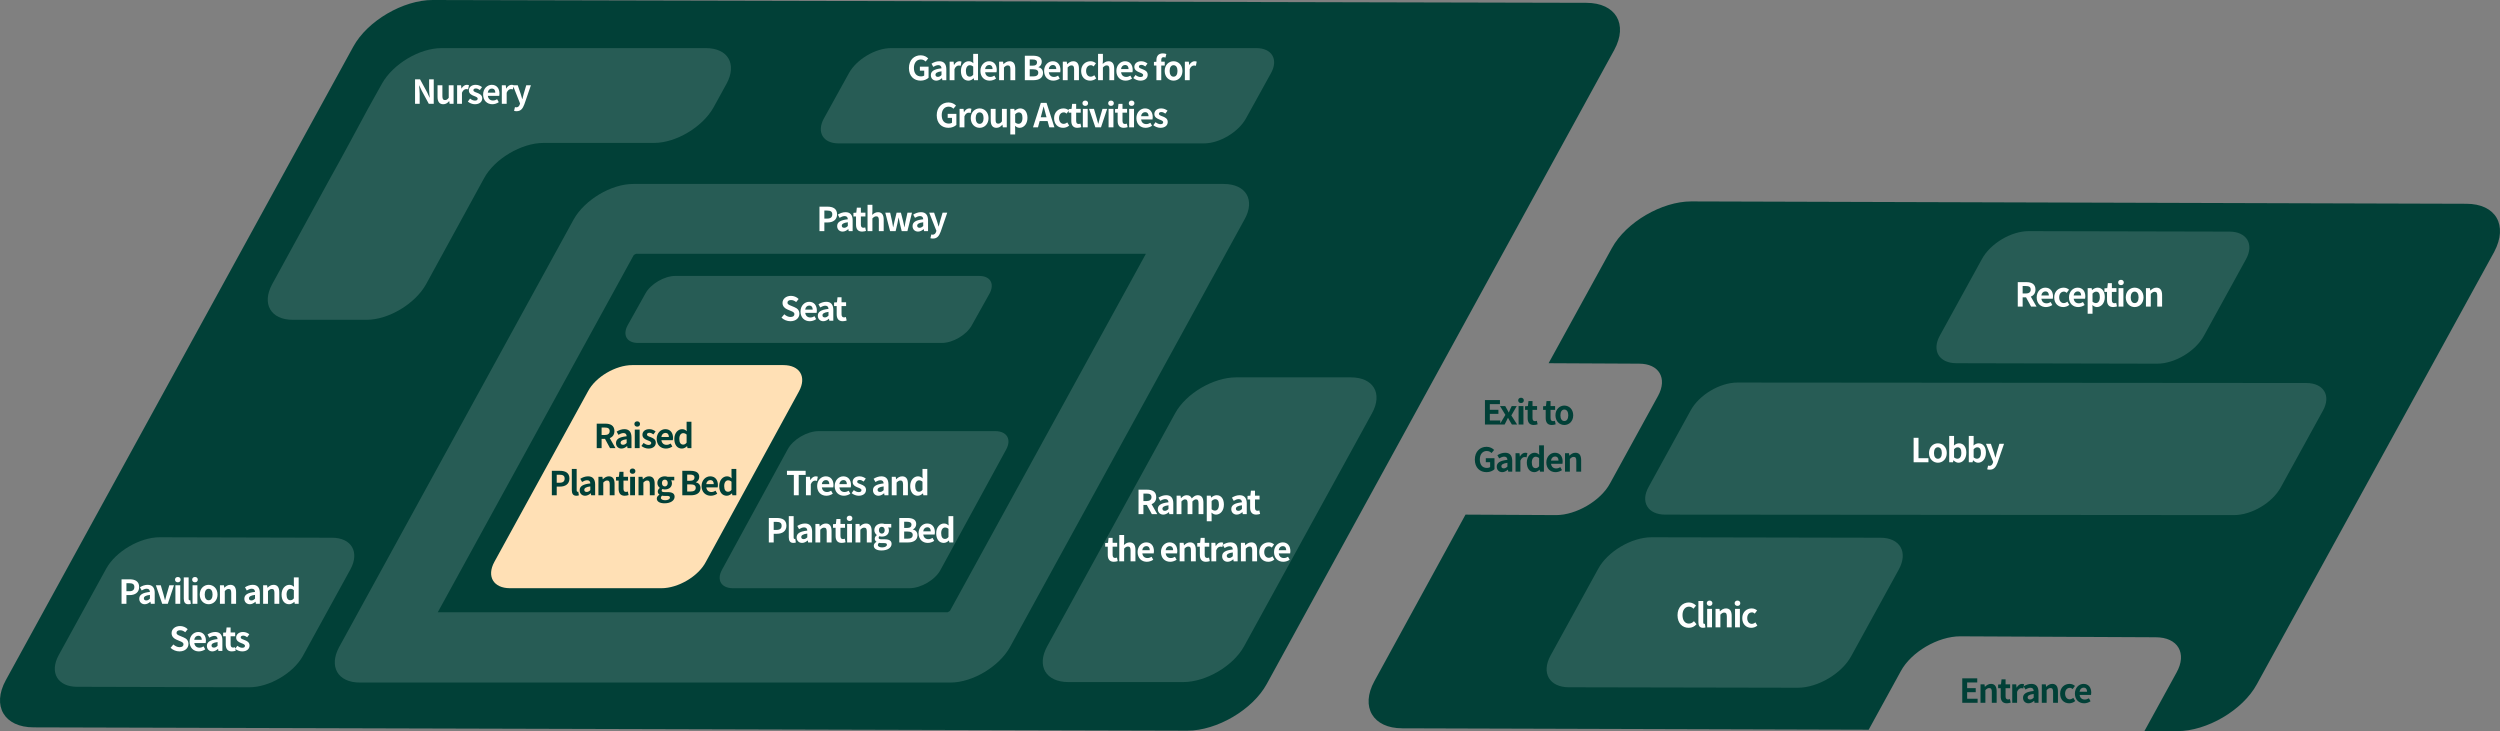
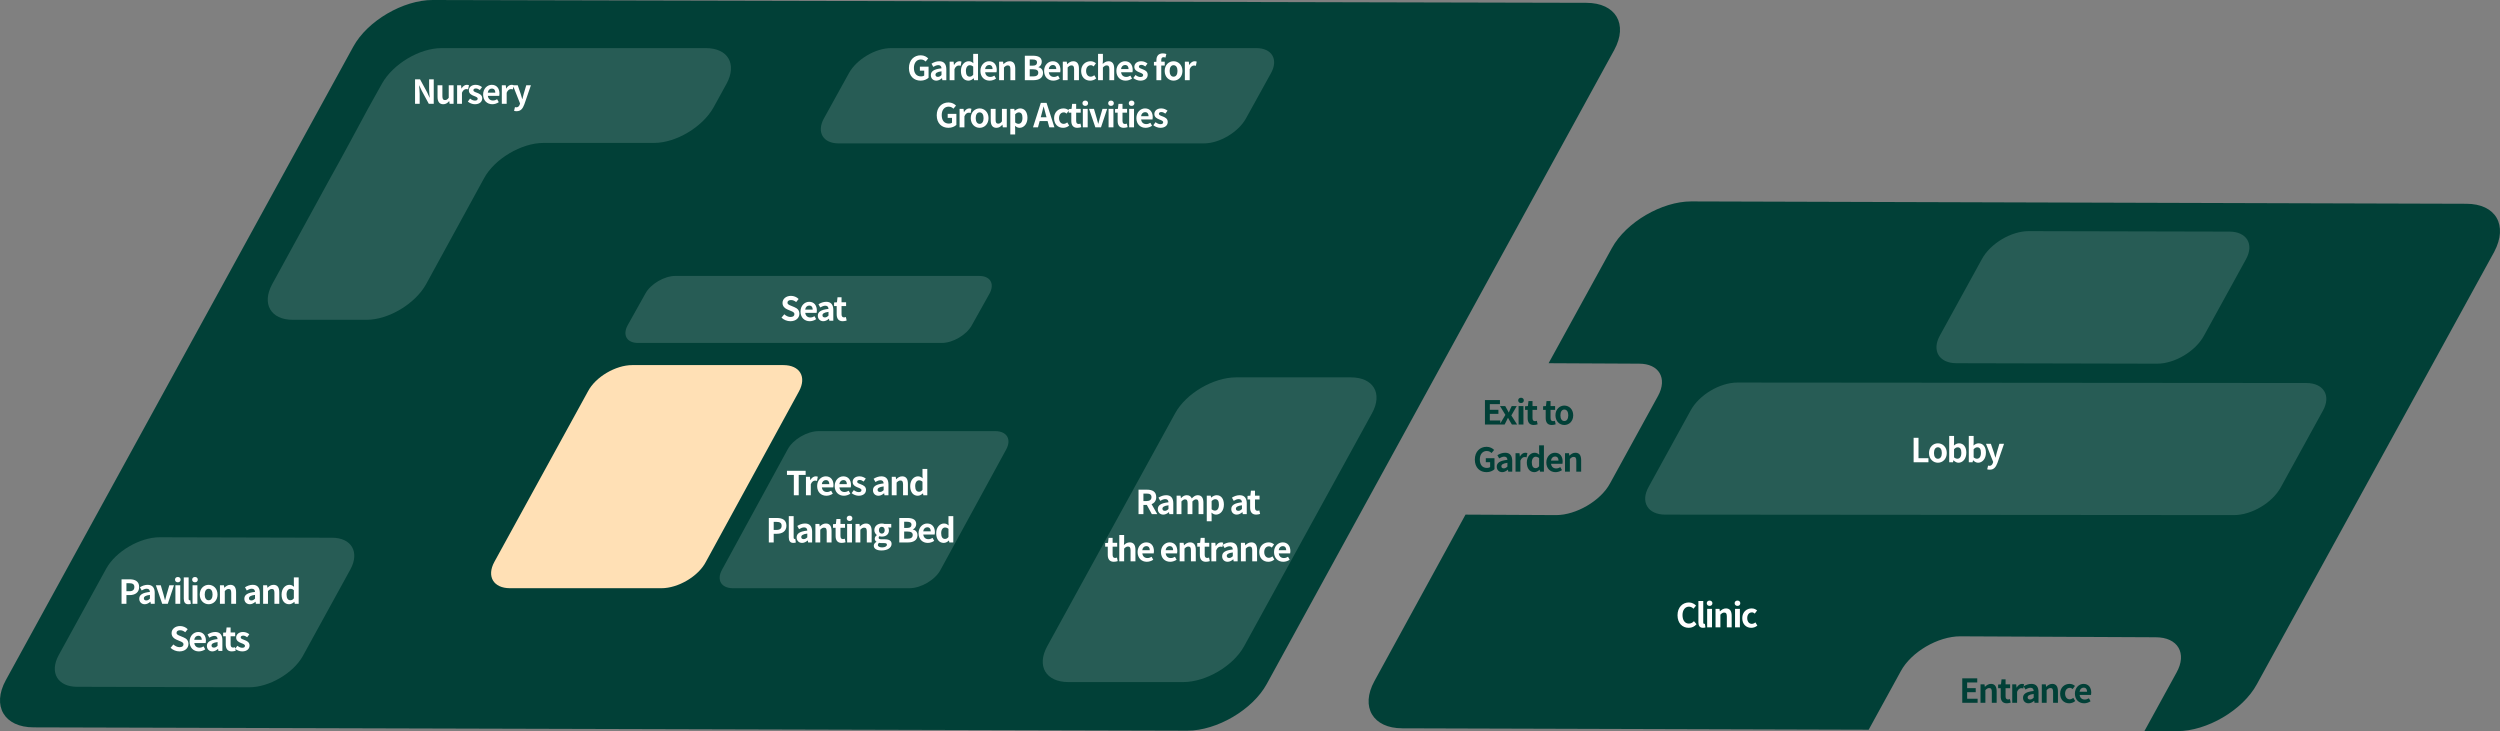
<svg xmlns="http://www.w3.org/2000/svg" width="530" height="155" viewBox="0 0 530 155" fill="none">
  <rect x="0" y="0" width="530" height="155" fill="#808080" stroke="none" />
  <path d="M342.215 10.6C345.217 5.1 342.515 0.6 336.31 0.6L91.705 0C85.499 0 77.893 4.4 74.891 9.9L1.229 144.2C-1.774 149.7 0.928 154.2 7.134 154.2L251.739 154.9C257.944 154.9 265.55 150.5 268.553 145L342.215 10.6Z" fill="#014037" />
  <path d="M269.454 15.5C271.055 12.6 269.654 10.2 266.351 10.2H188.886C185.583 10.2 181.58 12.6 179.979 15.5L174.674 25.1C173.073 28 174.474 30.4 177.777 30.4H255.242C258.545 30.4 262.548 28 264.149 25.1L269.454 15.5Z" fill="white" fill-opacity="0.15" />
  <path d="M209.804 62.2C210.905 60.1 209.904 58.5 207.602 58.5H143.148C140.846 58.5 137.943 60.2 136.842 62.2L133.039 69C131.938 71.1 132.939 72.7 135.241 72.7H199.695C201.997 72.7 204.9 71 206 69L209.804 62.2Z" fill="white" fill-opacity="0.15" />
  <path d="M154.057 17.7C156.259 13.6 154.357 10.2 149.653 10.2H93.606C88.902 10.2 83.297 13.6 80.996 17.7L78.093 22.9C75.891 27 72.288 33.7 69.986 37.8L57.676 60.3C55.474 64.4 57.376 67.8 62.08 67.8H77.693C82.397 67.8 88.001 64.4 90.303 60.3L102.614 37.8C104.816 33.7 110.52 30.3 115.224 30.3H138.644C143.348 30.3 148.953 26.9 151.255 22.8L154.057 17.7Z" fill="white" fill-opacity="0.15" />
-   <path d="M242.932 53.8L201.397 129.5C201.297 129.6 201.096 129.7 200.896 129.8H92.806L134.34 54.1C134.441 54 134.641 53.9 134.841 53.8H242.932V53.8ZM259.445 39H134.24C129.536 39 123.932 42.4 121.63 46.5L71.888 137.2C69.686 141.3 71.588 144.7 76.292 144.7H201.497C206.201 144.7 211.805 141.3 214.107 137.2L263.849 46.5C266.151 42.4 264.149 39 259.445 39Z" fill="white" fill-opacity="0.15" />
  <path d="M290.872 87.6C293.174 83.4 291.172 80 286.368 80H262.048C257.244 80 251.439 83.4 249.137 87.6L222.014 137C219.712 141.2 221.714 144.6 226.518 144.6H250.838C255.642 144.6 261.447 141.2 263.749 137L290.872 87.6Z" fill="white" fill-opacity="0.15" />
  <path d="M169.37 83C171.071 79.9 169.57 77.4 166.067 77.4H134.04C130.537 77.4 126.234 79.9 124.632 83L104.816 119.1C103.114 122.2 104.615 124.7 108.118 124.7H140.245C143.748 124.7 148.052 122.2 149.653 119.1L169.37 83Z" fill="#FFE0B5" />
  <path d="M213.307 95.3C214.508 93.1 213.407 91.4 211.005 91.4H173.573C171.071 91.4 168.069 93.2 166.968 95.3L153.056 120.8C151.855 123 152.956 124.7 155.358 124.7H192.789C195.292 124.7 198.294 122.9 199.395 120.8L213.307 95.3Z" fill="white" fill-opacity="0.15" />
  <path d="M74.29 120.7C76.292 117 74.49 114 70.387 114L33.856 113.9C29.653 113.9 24.548 116.9 22.547 120.5L12.438 138.9C10.437 142.6 12.238 145.6 16.341 145.6L52.872 145.7C57.076 145.7 62.18 142.7 64.182 139.1L74.29 120.7Z" fill="white" fill-opacity="0.15" />
  <path d="M522.866 43.2L358.528 42.7C352.323 42.7 344.717 47.1 341.714 52.6L328.303 77L347.519 77.1C351.723 77.1 353.524 80.2 351.523 83.9L341.314 102.5C339.312 106.2 334.108 109.2 329.904 109.2L310.688 109.1L291.372 144.4C288.37 149.9 291.072 154.4 297.277 154.4L396.16 154.7L402.966 142.3C405.168 138.2 410.872 134.9 415.576 134.9L457.011 135.1C461.715 135.1 463.717 138.5 461.415 142.6L454.609 155H461.615C467.82 155 475.427 150.6 478.429 145.1L528.771 53.4C531.774 47.7 529.071 43.2 522.866 43.2Z" fill="#014037" />
  <path d="M476.127 55C477.929 51.8 476.327 49.1 472.624 49.1L430.089 49C426.385 49 421.982 51.6 420.18 54.9L411.273 71.1C409.471 74.3 411.073 77 414.776 77L457.311 77.1C461.014 77.1 465.418 74.5 467.22 71.2L476.127 55Z" fill="white" fill-opacity="0.15" />
  <path d="M492.441 87.1C494.242 83.9 492.641 81.2 488.938 81.2L368.337 81.1C364.634 81.1 360.23 83.7 358.428 87L349.521 103.2C347.719 106.4 349.321 109.1 353.024 109.1L473.625 109.2C477.328 109.2 481.732 106.6 483.533 103.3L492.441 87.1Z" fill="white" fill-opacity="0.15" />
-   <path d="M402.565 120.7C404.567 117 402.766 114 398.662 114L350.121 113.9C345.918 113.9 340.814 116.9 338.812 120.6L328.703 139C326.702 142.7 328.503 145.7 332.607 145.7L381.147 145.8C385.351 145.8 390.455 142.8 392.457 139.1L402.565 120.7Z" fill="white" fill-opacity="0.15" />
  <path d="M25.768 128H26.804V126.159H27.497C28.61 126.159 29.499 125.627 29.499 124.444C29.499 123.219 28.617 122.813 27.469 122.813H25.768V128ZM26.804 125.34V123.639H27.392C28.106 123.639 28.484 123.842 28.484 124.444C28.484 125.039 28.141 125.34 27.427 125.34H26.804ZM30.682 128.098C31.13 128.098 31.522 127.874 31.865 127.58H31.893L31.963 128H32.803V125.711C32.803 124.577 32.292 123.982 31.298 123.982C30.682 123.982 30.122 124.213 29.66 124.5L30.031 125.179C30.395 124.969 30.745 124.808 31.109 124.808C31.592 124.808 31.76 125.102 31.781 125.487C30.199 125.655 29.52 126.096 29.52 126.936C29.52 127.601 29.982 128.098 30.682 128.098ZM31.018 127.293C30.717 127.293 30.5 127.16 30.5 126.852C30.5 126.502 30.822 126.236 31.781 126.117V126.908C31.529 127.153 31.312 127.293 31.018 127.293ZM34.384 128H35.574L36.883 124.08H35.896L35.322 126.033C35.217 126.418 35.112 126.824 35.007 127.223H34.972C34.867 126.824 34.762 126.418 34.657 126.033L34.083 124.08H33.047L34.384 128ZM37.185 128H38.214V124.08H37.185V128ZM37.703 123.45C38.053 123.45 38.298 123.226 38.298 122.883C38.298 122.547 38.053 122.323 37.703 122.323C37.346 122.323 37.101 122.547 37.101 122.883C37.101 123.226 37.346 123.45 37.703 123.45ZM39.927 128.098C40.172 128.098 40.34 128.056 40.459 128.007L40.333 127.244C40.263 127.258 40.235 127.258 40.193 127.258C40.095 127.258 39.99 127.181 39.99 126.943V122.414H38.961V126.901C38.961 127.629 39.213 128.098 39.927 128.098ZM40.819 128H41.848V124.08H40.819V128ZM41.337 123.45C41.687 123.45 41.932 123.226 41.932 122.883C41.932 122.547 41.687 122.323 41.337 122.323C40.98 122.323 40.735 122.547 40.735 122.883C40.735 123.226 40.98 123.45 41.337 123.45ZM44.233 128.098C45.213 128.098 46.116 127.342 46.116 126.04C46.116 124.738 45.213 123.982 44.233 123.982C43.253 123.982 42.35 124.738 42.35 126.04C42.35 127.342 43.253 128.098 44.233 128.098ZM44.233 127.258C43.701 127.258 43.4 126.782 43.4 126.04C43.4 125.305 43.701 124.822 44.233 124.822C44.765 124.822 45.066 125.305 45.066 126.04C45.066 126.782 44.765 127.258 44.233 127.258ZM46.627 128H47.656V125.305C47.943 125.018 48.146 124.864 48.468 124.864C48.853 124.864 49.021 125.074 49.021 125.683V128H50.05V125.557C50.05 124.57 49.686 123.982 48.839 123.982C48.307 123.982 47.908 124.262 47.565 124.598H47.544L47.467 124.08H46.627V128ZM52.963 128.098C53.411 128.098 53.803 127.874 54.146 127.58H54.174L54.244 128H55.084V125.711C55.084 124.577 54.573 123.982 53.579 123.982C52.963 123.982 52.403 124.213 51.941 124.5L52.312 125.179C52.676 124.969 53.026 124.808 53.39 124.808C53.873 124.808 54.041 125.102 54.062 125.487C52.48 125.655 51.801 126.096 51.801 126.936C51.801 127.601 52.263 128.098 52.963 128.098ZM53.299 127.293C52.998 127.293 52.781 127.16 52.781 126.852C52.781 126.502 53.103 126.236 54.062 126.117V126.908C53.81 127.153 53.593 127.293 53.299 127.293ZM55.783 128H56.812V125.305C57.099 125.018 57.302 124.864 57.624 124.864C58.009 124.864 58.177 125.074 58.177 125.683V128H59.206V125.557C59.206 124.57 58.842 123.982 57.995 123.982C57.463 123.982 57.064 124.262 56.721 124.598H56.7L56.623 124.08H55.783V128ZM61.296 128.098C61.702 128.098 62.094 127.874 62.381 127.594H62.409L62.486 128H63.319V122.414H62.297V123.793L62.332 124.409C62.052 124.15 61.779 123.982 61.338 123.982C60.491 123.982 59.693 124.766 59.693 126.04C59.693 127.328 60.323 128.098 61.296 128.098ZM61.562 127.251C61.044 127.251 60.75 126.845 60.75 126.033C60.75 125.249 61.121 124.829 61.562 124.829C61.807 124.829 62.059 124.906 62.297 125.123V126.845C62.066 127.139 61.835 127.251 61.562 127.251ZM38.05 138.098C39.246 138.098 39.953 137.377 39.953 136.53C39.953 135.781 39.541 135.382 38.91 135.123L38.231 134.836C37.791 134.661 37.426 134.528 37.426 134.157C37.426 133.814 37.714 133.611 38.169 133.611C38.596 133.611 38.938 133.765 39.267 134.038L39.792 133.387C39.373 132.96 38.77 132.722 38.169 132.722C37.118 132.722 36.377 133.373 36.377 134.22C36.377 134.976 36.901 135.396 37.426 135.613L38.12 135.907C38.581 136.103 38.897 136.222 38.897 136.607C38.897 136.971 38.609 137.202 38.071 137.202C37.615 137.202 37.126 136.971 36.755 136.628L36.16 137.342C36.663 137.825 37.356 138.098 38.05 138.098ZM42.145 138.098C42.628 138.098 43.125 137.93 43.51 137.664L43.16 137.034C42.88 137.209 42.6 137.307 42.278 137.307C41.697 137.307 41.277 136.971 41.193 136.327H43.608C43.636 136.236 43.657 136.047 43.657 135.851C43.657 134.773 43.097 133.982 42.019 133.982C41.088 133.982 40.192 134.773 40.192 136.04C40.192 137.335 41.046 138.098 42.145 138.098ZM41.179 135.641C41.256 135.074 41.62 134.78 42.033 134.78C42.537 134.78 42.775 135.116 42.775 135.641H41.179ZM45.024 138.098C45.472 138.098 45.864 137.874 46.207 137.58H46.235L46.305 138H47.145V135.711C47.145 134.577 46.634 133.982 45.64 133.982C45.024 133.982 44.464 134.213 44.002 134.5L44.373 135.179C44.737 134.969 45.087 134.808 45.451 134.808C45.934 134.808 46.102 135.102 46.123 135.487C44.541 135.655 43.862 136.096 43.862 136.936C43.862 137.601 44.324 138.098 45.024 138.098ZM45.36 137.293C45.059 137.293 44.842 137.16 44.842 136.852C44.842 136.502 45.164 136.236 46.123 136.117V136.908C45.871 137.153 45.654 137.293 45.36 137.293ZM49.149 138.098C49.492 138.098 49.765 138.021 49.975 137.951L49.807 137.202C49.702 137.244 49.548 137.286 49.422 137.286C49.072 137.286 48.89 137.076 48.89 136.628V134.892H49.856V134.08H48.89V133.023H48.036L47.917 134.08L47.308 134.129V134.892H47.861V136.628C47.861 137.503 48.218 138.098 49.149 138.098ZM51.342 138.098C52.364 138.098 52.903 137.545 52.903 136.859C52.903 136.131 52.329 135.872 51.811 135.676C51.398 135.522 51.034 135.417 51.034 135.13C51.034 134.906 51.202 134.752 51.559 134.752C51.846 134.752 52.119 134.885 52.399 135.088L52.861 134.465C52.539 134.22 52.098 133.982 51.531 133.982C50.635 133.982 50.068 134.479 50.068 135.179C50.068 135.837 50.621 136.138 51.118 136.327C51.531 136.488 51.937 136.621 51.937 136.915C51.937 137.16 51.762 137.328 51.37 137.328C51.006 137.328 50.67 137.174 50.32 136.901L49.851 137.545C50.243 137.867 50.817 138.098 51.342 138.098Z" fill="white" />
  <path d="M87.991 22H88.971V19.921C88.971 19.326 88.894 18.675 88.845 18.115H88.88L89.405 19.228L90.903 22H91.953V16.813H90.973V18.885C90.973 19.473 91.057 20.159 91.106 20.698H91.071L90.553 19.578L89.048 16.813H87.991V22ZM93.969 22.098C94.501 22.098 94.879 21.839 95.215 21.44H95.243L95.32 22H96.16V18.08H95.131V20.726C94.865 21.076 94.655 21.216 94.333 21.216C93.955 21.216 93.787 20.999 93.787 20.397V18.08H92.758V20.53C92.758 21.51 93.122 22.098 93.969 22.098ZM96.907 22H97.936V19.662C98.153 19.095 98.524 18.892 98.832 18.892C98.993 18.892 99.105 18.913 99.245 18.955L99.42 18.066C99.301 18.017 99.175 17.982 98.958 17.982C98.552 17.982 98.132 18.262 97.845 18.773H97.824L97.747 18.08H96.907V22ZM100.672 22.098C101.694 22.098 102.233 21.545 102.233 20.859C102.233 20.131 101.659 19.872 101.141 19.676C100.728 19.522 100.364 19.417 100.364 19.13C100.364 18.906 100.532 18.752 100.889 18.752C101.176 18.752 101.449 18.885 101.729 19.088L102.191 18.465C101.869 18.22 101.428 17.982 100.861 17.982C99.965 17.982 99.397 18.479 99.397 19.179C99.397 19.837 99.951 20.138 100.448 20.327C100.861 20.488 101.267 20.621 101.267 20.915C101.267 21.16 101.092 21.328 100.7 21.328C100.336 21.328 99.999 21.174 99.65 20.901L99.18 21.545C99.573 21.867 100.147 22.098 100.672 22.098ZM104.375 22.098C104.858 22.098 105.355 21.93 105.74 21.664L105.39 21.034C105.11 21.209 104.83 21.307 104.508 21.307C103.927 21.307 103.507 20.971 103.423 20.327H105.838C105.866 20.236 105.887 20.047 105.887 19.851C105.887 18.773 105.327 17.982 104.249 17.982C103.318 17.982 102.422 18.773 102.422 20.04C102.422 21.335 103.276 22.098 104.375 22.098ZM103.409 19.641C103.486 19.074 103.85 18.78 104.263 18.78C104.767 18.78 105.005 19.116 105.005 19.641H103.409ZM106.385 22H107.414V19.662C107.631 19.095 108.002 18.892 108.31 18.892C108.471 18.892 108.583 18.913 108.723 18.955L108.898 18.066C108.779 18.017 108.653 17.982 108.436 17.982C108.03 17.982 107.61 18.262 107.323 18.773H107.302L107.225 18.08H106.385V22ZM109.522 23.575C110.397 23.575 110.817 23.043 111.16 22.119L112.553 18.08H111.566L111.027 19.9C110.936 20.264 110.838 20.642 110.747 21.006H110.712C110.6 20.628 110.502 20.25 110.383 19.9L109.76 18.08H108.724L110.25 21.93L110.18 22.161C110.068 22.504 109.844 22.756 109.445 22.756C109.354 22.756 109.242 22.728 109.172 22.707L108.983 23.498C109.137 23.547 109.291 23.575 109.522 23.575Z" fill="white" />
  <path d="M195.178 17.098C195.899 17.098 196.508 16.818 196.858 16.475V14.137H195.017V14.984H195.934V16.006C195.787 16.132 195.535 16.202 195.29 16.202C194.268 16.202 193.75 15.523 193.75 14.396C193.75 13.283 194.352 12.611 195.213 12.611C195.682 12.611 195.976 12.8 196.235 13.045L196.781 12.387C196.445 12.044 195.927 11.722 195.178 11.722C193.799 11.722 192.693 12.723 192.693 14.431C192.693 16.16 193.771 17.098 195.178 17.098ZM198.501 17.098C198.949 17.098 199.341 16.874 199.684 16.58H199.712L199.782 17H200.622V14.711C200.622 13.577 200.111 12.982 199.117 12.982C198.501 12.982 197.941 13.213 197.479 13.5L197.85 14.179C198.214 13.969 198.564 13.808 198.928 13.808C199.411 13.808 199.579 14.102 199.6 14.487C198.018 14.655 197.339 15.096 197.339 15.936C197.339 16.601 197.801 17.098 198.501 17.098ZM198.837 16.293C198.536 16.293 198.319 16.16 198.319 15.852C198.319 15.502 198.641 15.236 199.6 15.117V15.908C199.348 16.153 199.131 16.293 198.837 16.293ZM201.321 17H202.35V14.662C202.567 14.095 202.938 13.892 203.246 13.892C203.407 13.892 203.519 13.913 203.659 13.955L203.834 13.066C203.715 13.017 203.589 12.982 203.372 12.982C202.966 12.982 202.546 13.262 202.259 13.773H202.238L202.161 13.08H201.321V17ZM205.317 17.098C205.723 17.098 206.115 16.874 206.402 16.594H206.43L206.507 17H207.34V11.414H206.318V12.793L206.353 13.409C206.073 13.15 205.8 12.982 205.359 12.982C204.512 12.982 203.714 13.766 203.714 15.04C203.714 16.328 204.344 17.098 205.317 17.098ZM205.583 16.251C205.065 16.251 204.771 15.845 204.771 15.033C204.771 14.249 205.142 13.829 205.583 13.829C205.828 13.829 206.08 13.906 206.318 14.123V15.845C206.087 16.139 205.856 16.251 205.583 16.251ZM209.801 17.098C210.284 17.098 210.781 16.93 211.166 16.664L210.816 16.034C210.536 16.209 210.256 16.307 209.934 16.307C209.353 16.307 208.933 15.971 208.849 15.327H211.264C211.292 15.236 211.313 15.047 211.313 14.851C211.313 13.773 210.753 12.982 209.675 12.982C208.744 12.982 207.848 13.773 207.848 15.04C207.848 16.335 208.702 17.098 209.801 17.098ZM208.835 14.641C208.912 14.074 209.276 13.78 209.689 13.78C210.193 13.78 210.431 14.116 210.431 14.641H208.835ZM211.81 17H212.839V14.305C213.126 14.018 213.329 13.864 213.651 13.864C214.036 13.864 214.204 14.074 214.204 14.683V17H215.233V14.557C215.233 13.57 214.869 12.982 214.022 12.982C213.49 12.982 213.091 13.262 212.748 13.598H212.727L212.65 13.08H211.81V17ZM217.265 17H219.113C220.254 17 221.122 16.517 221.122 15.474C221.122 14.774 220.709 14.382 220.149 14.249V14.214C220.59 14.06 220.856 13.57 220.856 13.094C220.856 12.128 220.044 11.813 218.98 11.813H217.265V17ZM218.301 13.927V12.611H218.917C219.54 12.611 219.848 12.793 219.848 13.248C219.848 13.661 219.561 13.927 218.903 13.927H218.301ZM218.301 16.202V14.69H219.022C219.736 14.69 220.114 14.907 220.114 15.411C220.114 15.95 219.729 16.202 219.022 16.202H218.301ZM223.303 17.098C223.786 17.098 224.283 16.93 224.668 16.664L224.318 16.034C224.038 16.209 223.758 16.307 223.436 16.307C222.855 16.307 222.435 15.971 222.351 15.327H224.766C224.794 15.236 224.815 15.047 224.815 14.851C224.815 13.773 224.255 12.982 223.177 12.982C222.246 12.982 221.35 13.773 221.35 15.04C221.35 16.335 222.204 17.098 223.303 17.098ZM222.337 14.641C222.414 14.074 222.778 13.78 223.191 13.78C223.695 13.78 223.933 14.116 223.933 14.641H222.337ZM225.313 17H226.342V14.305C226.629 14.018 226.832 13.864 227.154 13.864C227.539 13.864 227.707 14.074 227.707 14.683V17H228.736V14.557C228.736 13.57 228.372 12.982 227.525 12.982C226.993 12.982 226.594 13.262 226.251 13.598H226.23L226.153 13.08H225.313V17ZM231.113 17.098C231.547 17.098 232.023 16.951 232.401 16.622L231.988 15.943C231.771 16.125 231.505 16.258 231.225 16.258C230.665 16.258 230.252 15.782 230.252 15.04C230.252 14.305 230.658 13.822 231.26 13.822C231.477 13.822 231.659 13.913 231.855 14.081L232.345 13.416C232.058 13.171 231.687 12.982 231.204 12.982C230.14 12.982 229.202 13.738 229.202 15.04C229.202 16.342 230.028 17.098 231.113 17.098ZM232.788 17H233.817V14.305C234.104 14.018 234.307 13.864 234.629 13.864C235.014 13.864 235.182 14.074 235.182 14.683V17H236.211V14.557C236.211 13.57 235.847 12.982 235 12.982C234.468 12.982 234.083 13.262 233.768 13.556L233.817 12.821V11.414H232.788V17ZM238.624 17.098C239.107 17.098 239.604 16.93 239.989 16.664L239.639 16.034C239.359 16.209 239.079 16.307 238.757 16.307C238.176 16.307 237.756 15.971 237.672 15.327H240.087C240.115 15.236 240.136 15.047 240.136 14.851C240.136 13.773 239.576 12.982 238.498 12.982C237.567 12.982 236.671 13.773 236.671 15.04C236.671 16.335 237.525 17.098 238.624 17.098ZM237.658 14.641C237.735 14.074 238.099 13.78 238.512 13.78C239.016 13.78 239.254 14.116 239.254 14.641H237.658ZM241.753 17.098C242.775 17.098 243.314 16.545 243.314 15.859C243.314 15.131 242.74 14.872 242.222 14.676C241.809 14.522 241.445 14.417 241.445 14.13C241.445 13.906 241.613 13.752 241.97 13.752C242.257 13.752 242.53 13.885 242.81 14.088L243.272 13.465C242.95 13.22 242.509 12.982 241.942 12.982C241.046 12.982 240.479 13.479 240.479 14.179C240.479 14.837 241.032 15.138 241.529 15.327C241.942 15.488 242.348 15.621 242.348 15.915C242.348 16.16 242.173 16.328 241.781 16.328C241.417 16.328 241.081 16.174 240.731 15.901L240.262 16.545C240.654 16.867 241.228 17.098 241.753 17.098ZM245.16 17H246.189V13.892H246.924V13.08H246.189V12.744C246.189 12.31 246.357 12.128 246.665 12.128C246.791 12.128 246.945 12.156 247.078 12.212L247.267 11.449C247.092 11.386 246.826 11.316 246.525 11.316C245.538 11.316 245.16 11.946 245.16 12.765V13.087L244.635 13.129V13.892H245.16V17ZM248.795 17.098C249.775 17.098 250.678 16.342 250.678 15.04C250.678 13.738 249.775 12.982 248.795 12.982C247.815 12.982 246.912 13.738 246.912 15.04C246.912 16.342 247.815 17.098 248.795 17.098ZM248.795 16.258C248.263 16.258 247.962 15.782 247.962 15.04C247.962 14.305 248.263 13.822 248.795 13.822C249.327 13.822 249.628 14.305 249.628 15.04C249.628 15.782 249.327 16.258 248.795 16.258ZM251.189 17H252.218V14.662C252.435 14.095 252.806 13.892 253.114 13.892C253.275 13.892 253.387 13.913 253.527 13.955L253.702 13.066C253.583 13.017 253.457 12.982 253.24 12.982C252.834 12.982 252.414 13.262 252.127 13.773H252.106L252.029 13.08H251.189V17ZM201.072 27.098C201.793 27.098 202.402 26.818 202.752 26.475V24.137H200.911V24.984H201.828V26.006C201.681 26.132 201.429 26.202 201.184 26.202C200.162 26.202 199.644 25.523 199.644 24.396C199.644 23.283 200.246 22.611 201.107 22.611C201.576 22.611 201.87 22.8 202.129 23.045L202.675 22.387C202.339 22.044 201.821 21.722 201.072 21.722C199.693 21.722 198.587 22.723 198.587 24.431C198.587 26.16 199.665 27.098 201.072 27.098ZM203.43 27H204.459V24.662C204.676 24.095 205.047 23.892 205.355 23.892C205.516 23.892 205.628 23.913 205.768 23.955L205.943 23.066C205.824 23.017 205.698 22.982 205.481 22.982C205.075 22.982 204.655 23.262 204.368 23.773H204.347L204.27 23.08H203.43V27ZM207.685 27.098C208.665 27.098 209.568 26.342 209.568 25.04C209.568 23.738 208.665 22.982 207.685 22.982C206.705 22.982 205.802 23.738 205.802 25.04C205.802 26.342 206.705 27.098 207.685 27.098ZM207.685 26.258C207.153 26.258 206.852 25.782 206.852 25.04C206.852 24.305 207.153 23.822 207.685 23.822C208.217 23.822 208.518 24.305 208.518 25.04C208.518 25.782 208.217 26.258 207.685 26.258ZM211.248 27.098C211.78 27.098 212.158 26.839 212.494 26.44H212.522L212.599 27H213.439V23.08H212.41V25.726C212.144 26.076 211.934 26.216 211.612 26.216C211.234 26.216 211.066 25.999 211.066 25.397V23.08H210.037V25.53C210.037 26.51 210.401 27.098 211.248 27.098ZM214.186 28.505H215.215V27.315L215.18 26.671C215.481 26.944 215.81 27.098 216.153 27.098C217.014 27.098 217.819 26.321 217.819 24.977C217.819 23.773 217.245 22.982 216.279 22.982C215.859 22.982 215.453 23.206 215.124 23.486H215.103L215.026 23.08H214.186V28.505ZM215.922 26.251C215.712 26.251 215.46 26.174 215.215 25.957V24.235C215.481 23.962 215.719 23.829 215.985 23.829C216.524 23.829 216.762 24.242 216.762 24.991C216.762 25.845 216.398 26.251 215.922 26.251ZM220.788 24.298C220.942 23.759 221.096 23.171 221.229 22.604H221.264C221.411 23.164 221.551 23.759 221.712 24.298L221.866 24.865H220.634L220.788 24.298ZM218.996 27H220.046L220.41 25.67H222.09L222.454 27H223.539L221.873 21.813H220.655L218.996 27ZM225.377 27.098C225.811 27.098 226.287 26.951 226.665 26.622L226.252 25.943C226.035 26.125 225.769 26.258 225.489 26.258C224.929 26.258 224.516 25.782 224.516 25.04C224.516 24.305 224.922 23.822 225.524 23.822C225.741 23.822 225.923 23.913 226.119 24.081L226.609 23.416C226.322 23.171 225.951 22.982 225.468 22.982C224.404 22.982 223.466 23.738 223.466 25.04C223.466 26.342 224.292 27.098 225.377 27.098ZM228.405 27.098C228.748 27.098 229.021 27.021 229.231 26.951L229.063 26.202C228.958 26.244 228.804 26.286 228.678 26.286C228.328 26.286 228.146 26.076 228.146 25.628V23.892H229.112V23.08H228.146V22.023H227.292L227.173 23.08L226.564 23.129V23.892H227.117V25.628C227.117 26.503 227.474 27.098 228.405 27.098ZM229.56 27H230.589V23.08H229.56V27ZM230.078 22.45C230.428 22.45 230.673 22.226 230.673 21.883C230.673 21.547 230.428 21.323 230.078 21.323C229.721 21.323 229.476 21.547 229.476 21.883C229.476 22.226 229.721 22.45 230.078 22.45ZM232.218 27H233.408L234.717 23.08H233.73L233.156 25.033C233.051 25.418 232.946 25.824 232.841 26.223H232.806C232.701 25.824 232.596 25.418 232.491 25.033L231.917 23.08H230.881L232.218 27ZM235.019 27H236.048V23.08H235.019V27ZM235.537 22.45C235.887 22.45 236.132 22.226 236.132 21.883C236.132 21.547 235.887 21.323 235.537 21.323C235.18 21.323 234.935 21.547 234.935 21.883C234.935 22.226 235.18 22.45 235.537 22.45ZM238.23 27.098C238.573 27.098 238.846 27.021 239.056 26.951L238.888 26.202C238.783 26.244 238.629 26.286 238.503 26.286C238.153 26.286 237.971 26.076 237.971 25.628V23.892H238.937V23.08H237.971V22.023H237.117L236.998 23.08L236.389 23.129V23.892H236.942V25.628C236.942 26.503 237.299 27.098 238.23 27.098ZM239.384 27H240.413V23.08H239.384V27ZM239.902 22.45C240.252 22.45 240.497 22.226 240.497 21.883C240.497 21.547 240.252 21.323 239.902 21.323C239.545 21.323 239.3 21.547 239.3 21.883C239.3 22.226 239.545 22.45 239.902 22.45ZM242.868 27.098C243.351 27.098 243.848 26.93 244.233 26.664L243.883 26.034C243.603 26.209 243.323 26.307 243.001 26.307C242.42 26.307 242 25.971 241.916 25.327H244.331C244.359 25.236 244.38 25.047 244.38 24.851C244.38 23.773 243.82 22.982 242.742 22.982C241.811 22.982 240.915 23.773 240.915 25.04C240.915 26.335 241.769 27.098 242.868 27.098ZM241.902 24.641C241.979 24.074 242.343 23.78 242.756 23.78C243.26 23.78 243.498 24.116 243.498 24.641H241.902ZM245.998 27.098C247.02 27.098 247.559 26.545 247.559 25.859C247.559 25.131 246.985 24.872 246.467 24.676C246.054 24.522 245.69 24.417 245.69 24.13C245.69 23.906 245.858 23.752 246.215 23.752C246.502 23.752 246.775 23.885 247.055 24.088L247.517 23.465C247.195 23.22 246.754 22.982 246.187 22.982C245.291 22.982 244.724 23.479 244.724 24.179C244.724 24.837 245.277 25.138 245.774 25.327C246.187 25.488 246.593 25.621 246.593 25.915C246.593 26.16 246.418 26.328 246.026 26.328C245.662 26.328 245.326 26.174 244.976 25.901L244.507 26.545C244.899 26.867 245.473 27.098 245.998 27.098Z" fill="white" />
-   <path d="M173.727 49H174.763V47.159H175.456C176.569 47.159 177.458 46.627 177.458 45.444C177.458 44.219 176.576 43.813 175.428 43.813H173.727V49ZM174.763 46.34V44.639H175.351C176.065 44.639 176.443 44.842 176.443 45.444C176.443 46.039 176.1 46.34 175.386 46.34H174.763ZM178.64 49.098C179.088 49.098 179.48 48.874 179.823 48.58H179.851L179.921 49H180.761V46.711C180.761 45.577 180.25 44.982 179.256 44.982C178.64 44.982 178.08 45.213 177.618 45.5L177.989 46.179C178.353 45.969 178.703 45.808 179.067 45.808C179.55 45.808 179.718 46.102 179.739 46.487C178.157 46.655 177.478 47.096 177.478 47.936C177.478 48.601 177.94 49.098 178.64 49.098ZM178.976 48.293C178.675 48.293 178.458 48.16 178.458 47.852C178.458 47.502 178.78 47.236 179.739 47.117V47.908C179.487 48.153 179.27 48.293 178.976 48.293ZM182.765 49.098C183.108 49.098 183.381 49.021 183.591 48.951L183.423 48.202C183.318 48.244 183.164 48.286 183.038 48.286C182.688 48.286 182.506 48.076 182.506 47.628V45.892H183.472V45.08H182.506V44.023H181.652L181.533 45.08L180.924 45.129V45.892H181.477V47.628C181.477 48.503 181.834 49.098 182.765 49.098ZM183.92 49H184.949V46.305C185.236 46.018 185.439 45.864 185.761 45.864C186.146 45.864 186.314 46.074 186.314 46.683V49H187.343V46.557C187.343 45.57 186.979 44.982 186.132 44.982C185.6 44.982 185.215 45.262 184.9 45.556L184.949 44.821V43.414H183.92V49ZM188.698 49H189.874L190.273 47.292C190.357 46.928 190.413 46.564 190.49 46.151H190.525C190.602 46.564 190.665 46.921 190.749 47.292L191.162 49H192.373L193.339 45.08H192.387L191.96 47.012C191.89 47.397 191.834 47.768 191.764 48.16H191.729C191.645 47.768 191.575 47.397 191.484 47.012L190.994 45.08H190.084L189.608 47.012C189.51 47.39 189.44 47.768 189.363 48.16H189.335C189.265 47.768 189.216 47.397 189.139 47.012L188.712 45.08H187.683L188.698 49ZM194.624 49.098C195.072 49.098 195.464 48.874 195.807 48.58H195.835L195.905 49H196.745V46.711C196.745 45.577 196.234 44.982 195.24 44.982C194.624 44.982 194.064 45.213 193.602 45.5L193.973 46.179C194.337 45.969 194.687 45.808 195.051 45.808C195.534 45.808 195.702 46.102 195.723 46.487C194.141 46.655 193.462 47.096 193.462 47.936C193.462 48.601 193.924 49.098 194.624 49.098ZM194.96 48.293C194.659 48.293 194.442 48.16 194.442 47.852C194.442 47.502 194.764 47.236 195.723 47.117V47.908C195.471 48.153 195.254 48.293 194.96 48.293ZM197.787 50.575C198.662 50.575 199.082 50.043 199.425 49.119L200.818 45.08H199.831L199.292 46.9C199.201 47.264 199.103 47.642 199.012 48.006H198.977C198.865 47.628 198.767 47.25 198.648 46.9L198.025 45.08H196.989L198.515 48.93L198.445 49.161C198.333 49.504 198.109 49.756 197.71 49.756C197.619 49.756 197.507 49.728 197.437 49.707L197.248 50.498C197.402 50.547 197.556 50.575 197.787 50.575Z" fill="white" />
  <path d="M167.566 68.098C168.763 68.098 169.47 67.377 169.47 66.53C169.47 65.781 169.057 65.382 168.427 65.123L167.748 64.836C167.307 64.661 166.943 64.528 166.943 64.157C166.943 63.814 167.23 63.611 167.685 63.611C168.112 63.611 168.455 63.765 168.784 64.038L169.309 63.387C168.889 62.96 168.287 62.722 167.685 62.722C166.635 62.722 165.893 63.373 165.893 64.22C165.893 64.976 166.418 65.396 166.943 65.613L167.636 65.907C168.098 66.103 168.413 66.222 168.413 66.607C168.413 66.971 168.126 67.202 167.587 67.202C167.132 67.202 166.642 66.971 166.271 66.628L165.676 67.342C166.18 67.825 166.873 68.098 167.566 68.098ZM171.662 68.098C172.145 68.098 172.642 67.93 173.027 67.664L172.677 67.034C172.397 67.209 172.117 67.307 171.795 67.307C171.214 67.307 170.794 66.971 170.71 66.327H173.125C173.153 66.236 173.174 66.047 173.174 65.851C173.174 64.773 172.614 63.982 171.536 63.982C170.605 63.982 169.709 64.773 169.709 66.04C169.709 67.335 170.563 68.098 171.662 68.098ZM170.696 65.641C170.773 65.074 171.137 64.78 171.55 64.78C172.054 64.78 172.292 65.116 172.292 65.641H170.696ZM174.541 68.098C174.989 68.098 175.381 67.874 175.724 67.58H175.752L175.822 68H176.662V65.711C176.662 64.577 176.151 63.982 175.157 63.982C174.541 63.982 173.981 64.213 173.519 64.5L173.89 65.179C174.254 64.969 174.604 64.808 174.968 64.808C175.451 64.808 175.619 65.102 175.64 65.487C174.058 65.655 173.379 66.096 173.379 66.936C173.379 67.601 173.841 68.098 174.541 68.098ZM174.877 67.293C174.576 67.293 174.359 67.16 174.359 66.852C174.359 66.502 174.681 66.236 175.64 66.117V66.908C175.388 67.153 175.171 67.293 174.877 67.293ZM178.666 68.098C179.009 68.098 179.282 68.021 179.492 67.951L179.324 67.202C179.219 67.244 179.065 67.286 178.939 67.286C178.589 67.286 178.407 67.076 178.407 66.628V64.892H179.373V64.08H178.407V63.023H177.553L177.434 64.08L176.825 64.129V64.892H177.378V66.628C177.378 67.503 177.735 68.098 178.666 68.098Z" fill="white" />
-   <path d="M126.504 95H127.54V93.04H128.261L129.325 95H130.48L129.269 92.879C129.864 92.648 130.256 92.165 130.256 91.388C130.256 90.198 129.395 89.813 128.31 89.813H126.504V95ZM127.54 92.221V90.639H128.212C128.877 90.639 129.248 90.828 129.248 91.388C129.248 91.941 128.877 92.221 128.212 92.221H127.54ZM131.752 95.098C132.2 95.098 132.592 94.874 132.935 94.58H132.963L133.033 95H133.873V92.711C133.873 91.577 133.362 90.982 132.368 90.982C131.752 90.982 131.192 91.213 130.73 91.5L131.101 92.179C131.465 91.969 131.815 91.808 132.179 91.808C132.662 91.808 132.83 92.102 132.851 92.487C131.269 92.655 130.59 93.096 130.59 93.936C130.59 94.601 131.052 95.098 131.752 95.098ZM132.088 94.293C131.787 94.293 131.57 94.16 131.57 93.852C131.57 93.502 131.892 93.236 132.851 93.117V93.908C132.599 94.153 132.382 94.293 132.088 94.293ZM134.572 95H135.601V91.08H134.572V95ZM135.09 90.45C135.44 90.45 135.685 90.226 135.685 89.883C135.685 89.547 135.44 89.323 135.09 89.323C134.733 89.323 134.488 89.547 134.488 89.883C134.488 90.226 134.733 90.45 135.09 90.45ZM137.468 95.098C138.49 95.098 139.029 94.545 139.029 93.859C139.029 93.131 138.455 92.872 137.937 92.676C137.524 92.522 137.16 92.417 137.16 92.13C137.16 91.906 137.328 91.752 137.685 91.752C137.972 91.752 138.245 91.885 138.525 92.088L138.987 91.465C138.665 91.22 138.224 90.982 137.657 90.982C136.761 90.982 136.194 91.479 136.194 92.179C136.194 92.837 136.747 93.138 137.244 93.327C137.657 93.488 138.063 93.621 138.063 93.915C138.063 94.16 137.888 94.328 137.496 94.328C137.132 94.328 136.796 94.174 136.446 93.901L135.977 94.545C136.369 94.867 136.943 95.098 137.468 95.098ZM141.172 95.098C141.655 95.098 142.152 94.93 142.537 94.664L142.187 94.034C141.907 94.209 141.627 94.307 141.305 94.307C140.724 94.307 140.304 93.971 140.22 93.327H142.635C142.663 93.236 142.684 93.047 142.684 92.851C142.684 91.773 142.124 90.982 141.046 90.982C140.115 90.982 139.219 91.773 139.219 93.04C139.219 94.335 140.073 95.098 141.172 95.098ZM140.206 92.641C140.283 92.074 140.647 91.78 141.06 91.78C141.564 91.78 141.802 92.116 141.802 92.641H140.206ZM144.56 95.098C144.966 95.098 145.358 94.874 145.645 94.594H145.673L145.75 95H146.583V89.414H145.561V90.793L145.596 91.409C145.316 91.15 145.043 90.982 144.602 90.982C143.755 90.982 142.957 91.766 142.957 93.04C142.957 94.328 143.587 95.098 144.56 95.098ZM144.826 94.251C144.308 94.251 144.014 93.845 144.014 93.033C144.014 92.249 144.385 91.829 144.826 91.829C145.071 91.829 145.323 91.906 145.561 92.123V93.845C145.33 94.139 145.099 94.251 144.826 94.251ZM116.989 105H118.025V103.159H118.718C119.831 103.159 120.72 102.627 120.72 101.444C120.72 100.219 119.838 99.813 118.69 99.813H116.989V105ZM118.025 102.34V100.639H118.613C119.327 100.639 119.705 100.842 119.705 101.444C119.705 102.039 119.362 102.34 118.648 102.34H118.025ZM122.19 105.098C122.435 105.098 122.603 105.056 122.722 105.007L122.596 104.244C122.526 104.258 122.498 104.258 122.456 104.258C122.358 104.258 122.253 104.181 122.253 103.943V99.414H121.224V103.901C121.224 104.629 121.476 105.098 122.19 105.098ZM124.048 105.098C124.496 105.098 124.888 104.874 125.231 104.58H125.259L125.329 105H126.169V102.711C126.169 101.577 125.658 100.982 124.664 100.982C124.048 100.982 123.488 101.213 123.026 101.5L123.397 102.179C123.761 101.969 124.111 101.808 124.475 101.808C124.958 101.808 125.126 102.102 125.147 102.487C123.565 102.655 122.886 103.096 122.886 103.936C122.886 104.601 123.348 105.098 124.048 105.098ZM124.384 104.293C124.083 104.293 123.866 104.16 123.866 103.852C123.866 103.502 124.188 103.236 125.147 103.117V103.908C124.895 104.153 124.678 104.293 124.384 104.293ZM126.867 105H127.896V102.305C128.183 102.018 128.386 101.864 128.708 101.864C129.093 101.864 129.261 102.074 129.261 102.683V105H130.29V102.557C130.29 101.57 129.926 100.982 129.079 100.982C128.547 100.982 128.148 101.262 127.805 101.598H127.784L127.707 101.08H126.867V105ZM132.437 105.098C132.78 105.098 133.053 105.021 133.263 104.951L133.095 104.202C132.99 104.244 132.836 104.286 132.71 104.286C132.36 104.286 132.178 104.076 132.178 103.628V101.892H133.144V101.08H132.178V100.023H131.324L131.205 101.08L130.596 101.129V101.892H131.149V103.628C131.149 104.503 131.506 105.098 132.437 105.098ZM133.591 105H134.62V101.08H133.591V105ZM134.109 100.45C134.459 100.45 134.704 100.226 134.704 99.883C134.704 99.547 134.459 99.323 134.109 99.323C133.752 99.323 133.507 99.547 133.507 99.883C133.507 100.226 133.752 100.45 134.109 100.45ZM135.367 105H136.396V102.305C136.683 102.018 136.886 101.864 137.208 101.864C137.593 101.864 137.761 102.074 137.761 102.683V105H138.79V102.557C138.79 101.57 138.426 100.982 137.579 100.982C137.047 100.982 136.648 101.262 136.305 101.598H136.284L136.207 101.08H135.367V105ZM140.881 106.701C142.19 106.701 143.016 106.099 143.016 105.308C143.016 104.622 142.498 104.328 141.553 104.328H140.888C140.426 104.328 140.272 104.216 140.272 104.006C140.272 103.845 140.335 103.761 140.44 103.67C140.608 103.726 140.79 103.761 140.944 103.761C141.784 103.761 142.456 103.313 142.456 102.431C142.456 102.186 142.379 101.969 142.281 101.836H142.946V101.08H141.532C141.371 101.024 141.161 100.982 140.944 100.982C140.111 100.982 139.362 101.479 139.362 102.396C139.362 102.858 139.614 103.229 139.887 103.425V103.453C139.649 103.621 139.446 103.894 139.446 104.188C139.446 104.51 139.6 104.713 139.803 104.846V104.881C139.446 105.084 139.243 105.364 139.243 105.693C139.243 106.386 139.957 106.701 140.881 106.701ZM140.944 103.124C140.601 103.124 140.328 102.865 140.328 102.396C140.328 101.941 140.594 101.682 140.944 101.682C141.294 101.682 141.56 101.941 141.56 102.396C141.56 102.865 141.287 103.124 140.944 103.124ZM141.035 106.05C140.468 106.05 140.104 105.861 140.104 105.532C140.104 105.371 140.181 105.217 140.356 105.077C140.496 105.112 140.664 105.133 140.902 105.133H141.378C141.798 105.133 142.029 105.203 142.029 105.483C142.029 105.791 141.623 106.05 141.035 106.05ZM144.648 105H146.496C147.637 105 148.505 104.517 148.505 103.474C148.505 102.774 148.092 102.382 147.532 102.249V102.214C147.973 102.06 148.239 101.57 148.239 101.094C148.239 100.128 147.427 99.813 146.363 99.813H144.648V105ZM145.684 101.927V100.611H146.3C146.923 100.611 147.231 100.793 147.231 101.248C147.231 101.661 146.944 101.927 146.286 101.927H145.684ZM145.684 104.202V102.69H146.405C147.119 102.69 147.497 102.907 147.497 103.411C147.497 103.95 147.112 104.202 146.405 104.202H145.684ZM150.687 105.098C151.17 105.098 151.667 104.93 152.052 104.664L151.702 104.034C151.422 104.209 151.142 104.307 150.82 104.307C150.239 104.307 149.819 103.971 149.735 103.327H152.15C152.178 103.236 152.199 103.047 152.199 102.851C152.199 101.773 151.639 100.982 150.561 100.982C149.63 100.982 148.734 101.773 148.734 103.04C148.734 104.335 149.588 105.098 150.687 105.098ZM149.721 102.641C149.798 102.074 150.162 101.78 150.575 101.78C151.079 101.78 151.317 102.116 151.317 102.641H149.721ZM154.075 105.098C154.481 105.098 154.873 104.874 155.16 104.594H155.188L155.265 105H156.098V99.414H155.076V100.793L155.111 101.409C154.831 101.15 154.558 100.982 154.117 100.982C153.27 100.982 152.472 101.766 152.472 103.04C152.472 104.328 153.102 105.098 154.075 105.098ZM154.341 104.251C153.823 104.251 153.529 103.845 153.529 103.033C153.529 102.249 153.9 101.829 154.341 101.829C154.586 101.829 154.838 101.906 155.076 102.123V103.845C154.845 104.139 154.614 104.251 154.341 104.251Z" fill="#014037" />
  <path d="M168.292 105H169.328V100.681H170.798V99.813H166.836V100.681H168.292V105ZM170.862 105H171.891V102.662C172.108 102.095 172.479 101.892 172.787 101.892C172.948 101.892 173.06 101.913 173.2 101.955L173.375 101.066C173.256 101.017 173.13 100.982 172.913 100.982C172.507 100.982 172.087 101.262 171.8 101.773H171.779L171.702 101.08H170.862V105ZM175.187 105.098C175.67 105.098 176.167 104.93 176.552 104.664L176.202 104.034C175.922 104.209 175.642 104.307 175.32 104.307C174.739 104.307 174.319 103.971 174.235 103.327H176.65C176.678 103.236 176.699 103.047 176.699 102.851C176.699 101.773 176.139 100.982 175.061 100.982C174.13 100.982 173.234 101.773 173.234 103.04C173.234 104.335 174.088 105.098 175.187 105.098ZM174.221 102.641C174.298 102.074 174.662 101.78 175.075 101.78C175.579 101.78 175.817 102.116 175.817 102.641H174.221ZM178.905 105.098C179.388 105.098 179.885 104.93 180.27 104.664L179.92 104.034C179.64 104.209 179.36 104.307 179.038 104.307C178.457 104.307 178.037 103.971 177.953 103.327H180.368C180.396 103.236 180.417 103.047 180.417 102.851C180.417 101.773 179.857 100.982 178.779 100.982C177.848 100.982 176.952 101.773 176.952 103.04C176.952 104.335 177.806 105.098 178.905 105.098ZM177.939 102.641C178.016 102.074 178.38 101.78 178.793 101.78C179.297 101.78 179.535 102.116 179.535 102.641H177.939ZM182.034 105.098C183.056 105.098 183.595 104.545 183.595 103.859C183.595 103.131 183.021 102.872 182.503 102.676C182.09 102.522 181.726 102.417 181.726 102.13C181.726 101.906 181.894 101.752 182.251 101.752C182.538 101.752 182.811 101.885 183.091 102.088L183.553 101.465C183.231 101.22 182.79 100.982 182.223 100.982C181.327 100.982 180.76 101.479 180.76 102.179C180.76 102.837 181.313 103.138 181.81 103.327C182.223 103.488 182.629 103.621 182.629 103.915C182.629 104.16 182.454 104.328 182.062 104.328C181.698 104.328 181.362 104.174 181.012 103.901L180.543 104.545C180.935 104.867 181.509 105.098 182.034 105.098ZM186.232 105.098C186.68 105.098 187.072 104.874 187.415 104.58H187.443L187.513 105H188.353V102.711C188.353 101.577 187.842 100.982 186.848 100.982C186.232 100.982 185.672 101.213 185.21 101.5L185.581 102.179C185.945 101.969 186.295 101.808 186.659 101.808C187.142 101.808 187.31 102.102 187.331 102.487C185.749 102.655 185.07 103.096 185.07 103.936C185.07 104.601 185.532 105.098 186.232 105.098ZM186.568 104.293C186.267 104.293 186.05 104.16 186.05 103.852C186.05 103.502 186.372 103.236 187.331 103.117V103.908C187.079 104.153 186.862 104.293 186.568 104.293ZM189.052 105H190.081V102.305C190.368 102.018 190.571 101.864 190.893 101.864C191.278 101.864 191.446 102.074 191.446 102.683V105H192.475V102.557C192.475 101.57 192.111 100.982 191.264 100.982C190.732 100.982 190.333 101.262 189.99 101.598H189.969L189.892 101.08H189.052V105ZM194.565 105.098C194.971 105.098 195.363 104.874 195.65 104.594H195.678L195.755 105H196.588V99.414H195.566V100.793L195.601 101.409C195.321 101.15 195.048 100.982 194.607 100.982C193.76 100.982 192.962 101.766 192.962 103.04C192.962 104.328 193.592 105.098 194.565 105.098ZM194.831 104.251C194.313 104.251 194.019 103.845 194.019 103.033C194.019 102.249 194.39 101.829 194.831 101.829C195.076 101.829 195.328 101.906 195.566 102.123V103.845C195.335 104.139 195.104 104.251 194.831 104.251ZM162.989 115H164.025V113.159H164.718C165.831 113.159 166.72 112.627 166.72 111.444C166.72 110.219 165.838 109.813 164.69 109.813H162.989V115ZM164.025 112.34V110.639H164.613C165.327 110.639 165.705 110.842 165.705 111.444C165.705 112.039 165.362 112.34 164.648 112.34H164.025ZM168.19 115.098C168.435 115.098 168.603 115.056 168.722 115.007L168.596 114.244C168.526 114.258 168.498 114.258 168.456 114.258C168.358 114.258 168.253 114.181 168.253 113.943V109.414H167.224V113.901C167.224 114.629 167.476 115.098 168.19 115.098ZM170.048 115.098C170.496 115.098 170.888 114.874 171.231 114.58H171.259L171.329 115H172.169V112.711C172.169 111.577 171.658 110.982 170.664 110.982C170.048 110.982 169.488 111.213 169.026 111.5L169.397 112.179C169.761 111.969 170.111 111.808 170.475 111.808C170.958 111.808 171.126 112.102 171.147 112.487C169.565 112.655 168.886 113.096 168.886 113.936C168.886 114.601 169.348 115.098 170.048 115.098ZM170.384 114.293C170.083 114.293 169.866 114.16 169.866 113.852C169.866 113.502 170.188 113.236 171.147 113.117V113.908C170.895 114.153 170.678 114.293 170.384 114.293ZM172.867 115H173.896V112.305C174.183 112.018 174.386 111.864 174.708 111.864C175.093 111.864 175.261 112.074 175.261 112.683V115H176.29V112.557C176.29 111.57 175.926 110.982 175.079 110.982C174.547 110.982 174.148 111.262 173.805 111.598H173.784L173.707 111.08H172.867V115ZM178.437 115.098C178.78 115.098 179.053 115.021 179.263 114.951L179.095 114.202C178.99 114.244 178.836 114.286 178.71 114.286C178.36 114.286 178.178 114.076 178.178 113.628V111.892H179.144V111.08H178.178V110.023H177.324L177.205 111.08L176.596 111.129V111.892H177.149V113.628C177.149 114.503 177.506 115.098 178.437 115.098ZM179.591 115H180.62V111.08H179.591V115ZM180.109 110.45C180.459 110.45 180.704 110.226 180.704 109.883C180.704 109.547 180.459 109.323 180.109 109.323C179.752 109.323 179.507 109.547 179.507 109.883C179.507 110.226 179.752 110.45 180.109 110.45ZM181.367 115H182.396V112.305C182.683 112.018 182.886 111.864 183.208 111.864C183.593 111.864 183.761 112.074 183.761 112.683V115H184.79V112.557C184.79 111.57 184.426 110.982 183.579 110.982C183.047 110.982 182.648 111.262 182.305 111.598H182.284L182.207 111.08H181.367V115ZM186.881 116.701C188.19 116.701 189.016 116.099 189.016 115.308C189.016 114.622 188.498 114.328 187.553 114.328H186.888C186.426 114.328 186.272 114.216 186.272 114.006C186.272 113.845 186.335 113.761 186.44 113.67C186.608 113.726 186.79 113.761 186.944 113.761C187.784 113.761 188.456 113.313 188.456 112.431C188.456 112.186 188.379 111.969 188.281 111.836H188.946V111.08H187.532C187.371 111.024 187.161 110.982 186.944 110.982C186.111 110.982 185.362 111.479 185.362 112.396C185.362 112.858 185.614 113.229 185.887 113.425V113.453C185.649 113.621 185.446 113.894 185.446 114.188C185.446 114.51 185.6 114.713 185.803 114.846V114.881C185.446 115.084 185.243 115.364 185.243 115.693C185.243 116.386 185.957 116.701 186.881 116.701ZM186.944 113.124C186.601 113.124 186.328 112.865 186.328 112.396C186.328 111.941 186.594 111.682 186.944 111.682C187.294 111.682 187.56 111.941 187.56 112.396C187.56 112.865 187.287 113.124 186.944 113.124ZM187.035 116.05C186.468 116.05 186.104 115.861 186.104 115.532C186.104 115.371 186.181 115.217 186.356 115.077C186.496 115.112 186.664 115.133 186.902 115.133H187.378C187.798 115.133 188.029 115.203 188.029 115.483C188.029 115.791 187.623 116.05 187.035 116.05ZM190.648 115H192.496C193.637 115 194.505 114.517 194.505 113.474C194.505 112.774 194.092 112.382 193.532 112.249V112.214C193.973 112.06 194.239 111.57 194.239 111.094C194.239 110.128 193.427 109.813 192.363 109.813H190.648V115ZM191.684 111.927V110.611H192.3C192.923 110.611 193.231 110.793 193.231 111.248C193.231 111.661 192.944 111.927 192.286 111.927H191.684ZM191.684 114.202V112.69H192.405C193.119 112.69 193.497 112.907 193.497 113.411C193.497 113.95 193.112 114.202 192.405 114.202H191.684ZM196.687 115.098C197.17 115.098 197.667 114.93 198.052 114.664L197.702 114.034C197.422 114.209 197.142 114.307 196.82 114.307C196.239 114.307 195.819 113.971 195.735 113.327H198.15C198.178 113.236 198.199 113.047 198.199 112.851C198.199 111.773 197.639 110.982 196.561 110.982C195.63 110.982 194.734 111.773 194.734 113.04C194.734 114.335 195.588 115.098 196.687 115.098ZM195.721 112.641C195.798 112.074 196.162 111.78 196.575 111.78C197.079 111.78 197.317 112.116 197.317 112.641H195.721ZM200.075 115.098C200.481 115.098 200.873 114.874 201.16 114.594H201.188L201.265 115H202.098V109.414H201.076V110.793L201.111 111.409C200.831 111.15 200.558 110.982 200.117 110.982C199.27 110.982 198.472 111.766 198.472 113.04C198.472 114.328 199.102 115.098 200.075 115.098ZM200.341 114.251C199.823 114.251 199.529 113.845 199.529 113.033C199.529 112.249 199.9 111.829 200.341 111.829C200.586 111.829 200.838 111.906 201.076 112.123V113.845C200.845 114.139 200.614 114.251 200.341 114.251Z" fill="white" />
  <path d="M241.369 109H242.405V107.04H243.126L244.19 109H245.345L244.134 106.879C244.729 106.648 245.121 106.165 245.121 105.388C245.121 104.198 244.26 103.813 243.175 103.813H241.369V109ZM242.405 106.221V104.639H243.077C243.742 104.639 244.113 104.828 244.113 105.388C244.113 105.941 243.742 106.221 243.077 106.221H242.405ZM246.618 109.098C247.066 109.098 247.458 108.874 247.801 108.58H247.829L247.899 109H248.739V106.711C248.739 105.577 248.228 104.982 247.234 104.982C246.618 104.982 246.058 105.213 245.596 105.5L245.967 106.179C246.331 105.969 246.681 105.808 247.045 105.808C247.528 105.808 247.696 106.102 247.717 106.487C246.135 106.655 245.456 107.096 245.456 107.936C245.456 108.601 245.918 109.098 246.618 109.098ZM246.954 108.293C246.653 108.293 246.436 108.16 246.436 107.852C246.436 107.502 246.758 107.236 247.717 107.117V107.908C247.465 108.153 247.248 108.293 246.954 108.293ZM249.438 109H250.467V106.305C250.74 106.011 250.992 105.864 251.216 105.864C251.587 105.864 251.769 106.074 251.769 106.683V109H252.791V106.305C253.071 106.011 253.323 105.864 253.547 105.864C253.918 105.864 254.093 106.074 254.093 106.683V109H255.122V106.557C255.122 105.57 254.737 104.982 253.904 104.982C253.393 104.982 253.015 105.29 252.658 105.668C252.469 105.234 252.14 104.982 251.58 104.982C251.069 104.982 250.705 105.262 250.376 105.605H250.355L250.278 105.08H249.438V109ZM255.835 110.505H256.864V109.315L256.829 108.671C257.13 108.944 257.459 109.098 257.802 109.098C258.663 109.098 259.468 108.321 259.468 106.977C259.468 105.773 258.894 104.982 257.928 104.982C257.508 104.982 257.102 105.206 256.773 105.486H256.752L256.675 105.08H255.835V110.505ZM257.571 108.251C257.361 108.251 257.109 108.174 256.864 107.957V106.235C257.13 105.962 257.368 105.829 257.634 105.829C258.173 105.829 258.411 106.242 258.411 106.991C258.411 107.845 258.047 108.251 257.571 108.251ZM262.192 109.098C262.64 109.098 263.032 108.874 263.375 108.58H263.403L263.473 109H264.313V106.711C264.313 105.577 263.802 104.982 262.808 104.982C262.192 104.982 261.632 105.213 261.17 105.5L261.541 106.179C261.905 105.969 262.255 105.808 262.619 105.808C263.102 105.808 263.27 106.102 263.291 106.487C261.709 106.655 261.03 107.096 261.03 107.936C261.03 108.601 261.492 109.098 262.192 109.098ZM262.528 108.293C262.227 108.293 262.01 108.16 262.01 107.852C262.01 107.502 262.332 107.236 263.291 107.117V107.908C263.039 108.153 262.822 108.293 262.528 108.293ZM266.316 109.098C266.659 109.098 266.932 109.021 267.142 108.951L266.974 108.202C266.869 108.244 266.715 108.286 266.589 108.286C266.239 108.286 266.057 108.076 266.057 107.628V105.892H267.023V105.08H266.057V104.023H265.203L265.084 105.08L264.475 105.129V105.892H265.028V107.628C265.028 108.503 265.385 109.098 266.316 109.098ZM236.134 119.098C236.477 119.098 236.75 119.021 236.96 118.951L236.792 118.202C236.687 118.244 236.533 118.286 236.407 118.286C236.057 118.286 235.875 118.076 235.875 117.628V115.892H236.841V115.08H235.875V114.023H235.021L234.902 115.08L234.293 115.129V115.892H234.846V117.628C234.846 118.503 235.203 119.098 236.134 119.098ZM237.288 119H238.317V116.305C238.604 116.018 238.807 115.864 239.129 115.864C239.514 115.864 239.682 116.074 239.682 116.683V119H240.711V116.557C240.711 115.57 240.347 114.982 239.5 114.982C238.968 114.982 238.583 115.262 238.268 115.556L238.317 114.821V113.414H237.288V119ZM243.124 119.098C243.607 119.098 244.104 118.93 244.489 118.664L244.139 118.034C243.859 118.209 243.579 118.307 243.257 118.307C242.676 118.307 242.256 117.971 242.172 117.327H244.587C244.615 117.236 244.636 117.047 244.636 116.851C244.636 115.773 244.076 114.982 242.998 114.982C242.067 114.982 241.171 115.773 241.171 117.04C241.171 118.335 242.025 119.098 243.124 119.098ZM242.158 116.641C242.235 116.074 242.599 115.78 243.012 115.78C243.516 115.78 243.754 116.116 243.754 116.641H242.158ZM248.077 119.098C248.56 119.098 249.057 118.93 249.442 118.664L249.092 118.034C248.812 118.209 248.532 118.307 248.21 118.307C247.629 118.307 247.209 117.971 247.125 117.327H249.54C249.568 117.236 249.589 117.047 249.589 116.851C249.589 115.773 249.029 114.982 247.951 114.982C247.02 114.982 246.124 115.773 246.124 117.04C246.124 118.335 246.978 119.098 248.077 119.098ZM247.111 116.641C247.188 116.074 247.552 115.78 247.965 115.78C248.469 115.78 248.707 116.116 248.707 116.641H247.111ZM250.086 119H251.115V116.305C251.402 116.018 251.605 115.864 251.927 115.864C252.312 115.864 252.48 116.074 252.48 116.683V119H253.509V116.557C253.509 115.57 253.145 114.982 252.298 114.982C251.766 114.982 251.367 115.262 251.024 115.598H251.003L250.926 115.08H250.086V119ZM255.656 119.098C255.999 119.098 256.272 119.021 256.482 118.951L256.314 118.202C256.209 118.244 256.055 118.286 255.929 118.286C255.579 118.286 255.397 118.076 255.397 117.628V115.892H256.363V115.08H255.397V114.023H254.543L254.424 115.08L253.815 115.129V115.892H254.368V117.628C254.368 118.503 254.725 119.098 255.656 119.098ZM256.81 119H257.839V116.662C258.056 116.095 258.427 115.892 258.735 115.892C258.896 115.892 259.008 115.913 259.148 115.955L259.323 115.066C259.204 115.017 259.078 114.982 258.861 114.982C258.455 114.982 258.035 115.262 257.748 115.773H257.727L257.65 115.08H256.81V119ZM260.256 119.098C260.704 119.098 261.096 118.874 261.439 118.58H261.467L261.537 119H262.377V116.711C262.377 115.577 261.866 114.982 260.872 114.982C260.256 114.982 259.696 115.213 259.234 115.5L259.605 116.179C259.969 115.969 260.319 115.808 260.683 115.808C261.166 115.808 261.334 116.102 261.355 116.487C259.773 116.655 259.094 117.096 259.094 117.936C259.094 118.601 259.556 119.098 260.256 119.098ZM260.592 118.293C260.291 118.293 260.074 118.16 260.074 117.852C260.074 117.502 260.396 117.236 261.355 117.117V117.908C261.103 118.153 260.886 118.293 260.592 118.293ZM263.076 119H264.105V116.305C264.392 116.018 264.595 115.864 264.917 115.864C265.302 115.864 265.47 116.074 265.47 116.683V119H266.499V116.557C266.499 115.57 266.135 114.982 265.288 114.982C264.756 114.982 264.357 115.262 264.014 115.598H263.993L263.916 115.08H263.076V119ZM268.876 119.098C269.31 119.098 269.786 118.951 270.164 118.622L269.751 117.943C269.534 118.125 269.268 118.258 268.988 118.258C268.428 118.258 268.015 117.782 268.015 117.04C268.015 116.305 268.421 115.822 269.023 115.822C269.24 115.822 269.422 115.913 269.618 116.081L270.108 115.416C269.821 115.171 269.45 114.982 268.967 114.982C267.903 114.982 266.965 115.738 266.965 117.04C266.965 118.342 267.791 119.098 268.876 119.098ZM272.048 119.098C272.531 119.098 273.028 118.93 273.413 118.664L273.063 118.034C272.783 118.209 272.503 118.307 272.181 118.307C271.6 118.307 271.18 117.971 271.096 117.327H273.511C273.539 117.236 273.56 117.047 273.56 116.851C273.56 115.773 273 114.982 271.922 114.982C270.991 114.982 270.095 115.773 270.095 117.04C270.095 118.335 270.949 119.098 272.048 119.098ZM271.082 116.641C271.159 116.074 271.523 115.78 271.936 115.78C272.44 115.78 272.678 116.116 272.678 116.641H271.082Z" fill="white" />
  <path d="M358.008 133.098C358.68 133.098 359.233 132.832 359.66 132.335L359.114 131.691C358.834 131.992 358.491 132.202 358.043 132.202C357.224 132.202 356.692 131.523 356.692 130.396C356.692 129.283 357.28 128.611 358.064 128.611C358.456 128.611 358.757 128.793 359.023 129.045L359.562 128.387C359.226 128.037 358.701 127.722 358.043 127.722C356.734 127.722 355.635 128.723 355.635 130.431C355.635 132.16 356.699 133.098 358.008 133.098ZM361.026 133.098C361.271 133.098 361.439 133.056 361.558 133.007L361.432 132.244C361.362 132.258 361.334 132.258 361.292 132.258C361.194 132.258 361.089 132.181 361.089 131.943V127.414H360.06V131.901C360.06 132.629 360.312 133.098 361.026 133.098ZM361.918 133H362.947V129.08H361.918V133ZM362.436 128.45C362.786 128.45 363.031 128.226 363.031 127.883C363.031 127.547 362.786 127.323 362.436 127.323C362.079 127.323 361.834 127.547 361.834 127.883C361.834 128.226 362.079 128.45 362.436 128.45ZM363.694 133H364.723V130.305C365.01 130.018 365.213 129.864 365.535 129.864C365.92 129.864 366.088 130.074 366.088 130.683V133H367.117V130.557C367.117 129.57 366.753 128.982 365.906 128.982C365.374 128.982 364.975 129.262 364.632 129.598H364.611L364.534 129.08H363.694V133ZM367.829 133H368.858V129.08H367.829V133ZM368.347 128.45C368.697 128.45 368.942 128.226 368.942 127.883C368.942 127.547 368.697 127.323 368.347 127.323C367.99 127.323 367.745 127.547 367.745 127.883C367.745 128.226 367.99 128.45 368.347 128.45ZM371.271 133.098C371.705 133.098 372.181 132.951 372.559 132.622L372.146 131.943C371.929 132.125 371.663 132.258 371.383 132.258C370.823 132.258 370.41 131.782 370.41 131.04C370.41 130.305 370.816 129.822 371.418 129.822C371.635 129.822 371.817 129.913 372.013 130.081L372.503 129.416C372.216 129.171 371.845 128.982 371.362 128.982C370.298 128.982 369.36 129.738 369.36 131.04C369.36 132.342 370.186 133.098 371.271 133.098Z" fill="white" />
  <path d="M405.687 98H408.83V97.132H406.723V92.813H405.687V98ZM410.835 98.098C411.815 98.098 412.718 97.342 412.718 96.04C412.718 94.738 411.815 93.982 410.835 93.982C409.855 93.982 408.952 94.738 408.952 96.04C408.952 97.342 409.855 98.098 410.835 98.098ZM410.835 97.258C410.303 97.258 410.002 96.782 410.002 96.04C410.002 95.305 410.303 94.822 410.835 94.822C411.367 94.822 411.668 95.305 411.668 96.04C411.668 96.782 411.367 97.258 410.835 97.258ZM415.196 98.098C416.057 98.098 416.862 97.321 416.862 95.97C416.862 94.773 416.281 93.982 415.315 93.982C414.93 93.982 414.538 94.171 414.23 94.451L414.258 93.821V92.414H413.229V98H414.034L414.125 97.587H414.153C414.468 97.916 414.846 98.098 415.196 98.098ZM414.965 97.251C414.755 97.251 414.503 97.174 414.258 96.957V95.235C414.524 94.962 414.762 94.829 415.028 94.829C415.567 94.829 415.805 95.242 415.805 95.991C415.805 96.845 415.441 97.251 414.965 97.251ZM419.351 98.098C420.212 98.098 421.017 97.321 421.017 95.97C421.017 94.773 420.436 93.982 419.47 93.982C419.085 93.982 418.693 94.171 418.385 94.451L418.413 93.821V92.414H417.384V98H418.189L418.28 97.587H418.308C418.623 97.916 419.001 98.098 419.351 98.098ZM419.12 97.251C418.91 97.251 418.658 97.174 418.413 96.957V95.235C418.679 94.962 418.917 94.829 419.183 94.829C419.722 94.829 419.96 95.242 419.96 95.991C419.96 96.845 419.596 97.251 419.12 97.251ZM421.827 99.575C422.702 99.575 423.122 99.043 423.465 98.119L424.858 94.08H423.871L423.332 95.9C423.241 96.264 423.143 96.642 423.052 97.006H423.017C422.905 96.628 422.807 96.25 422.688 95.9L422.065 94.08H421.029L422.555 97.93L422.485 98.161C422.373 98.504 422.149 98.756 421.75 98.756C421.659 98.756 421.547 98.728 421.477 98.707L421.288 99.498C421.442 99.547 421.596 99.575 421.827 99.575Z" fill="white" />
-   <path d="M427.766 65H428.802V63.04H429.523L430.587 65H431.742L430.531 62.879C431.126 62.648 431.518 62.165 431.518 61.388C431.518 60.198 430.657 59.813 429.572 59.813H427.766V65ZM428.802 62.221V60.639H429.474C430.139 60.639 430.51 60.828 430.51 61.388C430.51 61.941 430.139 62.221 429.474 62.221H428.802ZM433.729 65.098C434.212 65.098 434.709 64.93 435.094 64.664L434.744 64.034C434.464 64.209 434.184 64.307 433.862 64.307C433.281 64.307 432.861 63.971 432.777 63.327H435.192C435.22 63.236 435.241 63.047 435.241 62.851C435.241 61.773 434.681 60.982 433.603 60.982C432.672 60.982 431.776 61.773 431.776 63.04C431.776 64.335 432.63 65.098 433.729 65.098ZM432.763 62.641C432.84 62.074 433.204 61.78 433.617 61.78C434.121 61.78 434.359 62.116 434.359 62.641H432.763ZM437.405 65.098C437.839 65.098 438.315 64.951 438.693 64.622L438.28 63.943C438.063 64.125 437.797 64.258 437.517 64.258C436.957 64.258 436.544 63.782 436.544 63.04C436.544 62.305 436.95 61.822 437.552 61.822C437.769 61.822 437.951 61.913 438.147 62.081L438.637 61.416C438.35 61.171 437.979 60.982 437.496 60.982C436.432 60.982 435.494 61.738 435.494 63.04C435.494 64.342 436.32 65.098 437.405 65.098ZM440.576 65.098C441.059 65.098 441.556 64.93 441.941 64.664L441.591 64.034C441.311 64.209 441.031 64.307 440.709 64.307C440.128 64.307 439.708 63.971 439.624 63.327H442.039C442.067 63.236 442.088 63.047 442.088 62.851C442.088 61.773 441.528 60.982 440.45 60.982C439.519 60.982 438.623 61.773 438.623 63.04C438.623 64.335 439.477 65.098 440.576 65.098ZM439.61 62.641C439.687 62.074 440.051 61.78 440.464 61.78C440.968 61.78 441.206 62.116 441.206 62.641H439.61ZM442.586 66.505H443.615V65.315L443.58 64.671C443.881 64.944 444.21 65.098 444.553 65.098C445.414 65.098 446.219 64.321 446.219 62.977C446.219 61.773 445.645 60.982 444.679 60.982C444.259 60.982 443.853 61.206 443.524 61.486H443.503L443.426 61.08H442.586V66.505ZM444.322 64.251C444.112 64.251 443.86 64.174 443.615 63.957V62.235C443.881 61.962 444.119 61.829 444.385 61.829C444.924 61.829 445.162 62.242 445.162 62.991C445.162 63.845 444.798 64.251 444.322 64.251ZM447.977 65.098C448.32 65.098 448.593 65.021 448.803 64.951L448.635 64.202C448.53 64.244 448.376 64.286 448.25 64.286C447.9 64.286 447.718 64.076 447.718 63.628V61.892H448.684V61.08H447.718V60.023H446.864L446.745 61.08L446.136 61.129V61.892H446.689V63.628C446.689 64.503 447.046 65.098 447.977 65.098ZM449.132 65H450.161V61.08H449.132V65ZM449.65 60.45C450 60.45 450.245 60.226 450.245 59.883C450.245 59.547 450 59.323 449.65 59.323C449.293 59.323 449.048 59.547 449.048 59.883C449.048 60.226 449.293 60.45 449.65 60.45ZM452.546 65.098C453.526 65.098 454.429 64.342 454.429 63.04C454.429 61.738 453.526 60.982 452.546 60.982C451.566 60.982 450.663 61.738 450.663 63.04C450.663 64.342 451.566 65.098 452.546 65.098ZM452.546 64.258C452.014 64.258 451.713 63.782 451.713 63.04C451.713 62.305 452.014 61.822 452.546 61.822C453.078 61.822 453.379 62.305 453.379 63.04C453.379 63.782 453.078 64.258 452.546 64.258ZM454.94 65H455.969V62.305C456.256 62.018 456.459 61.864 456.781 61.864C457.166 61.864 457.334 62.074 457.334 62.683V65H458.363V62.557C458.363 61.57 457.999 60.982 457.152 60.982C456.62 60.982 456.221 61.262 455.878 61.598H455.857L455.78 61.08H454.94V65Z" fill="white" />
  <path d="M314.808 90H318.063V89.132H315.844V87.746H317.664V86.878H315.844V85.681H317.986V84.813H314.808V90ZM317.918 90H318.982L319.346 89.279C319.458 89.048 319.563 88.817 319.675 88.593H319.71C319.836 88.817 319.962 89.055 320.088 89.279L320.522 90H321.628L320.403 88.075L321.551 86.08H320.487L320.158 86.773C320.067 86.997 319.962 87.221 319.871 87.438H319.843C319.724 87.221 319.605 86.997 319.493 86.773L319.101 86.08H317.995L319.143 87.956L317.918 90ZM321.94 90H322.969V86.08H321.94V90ZM322.458 85.45C322.808 85.45 323.053 85.226 323.053 84.883C323.053 84.547 322.808 84.323 322.458 84.323C322.101 84.323 321.856 84.547 321.856 84.883C321.856 85.226 322.101 85.45 322.458 85.45ZM325.151 90.098C325.494 90.098 325.767 90.021 325.977 89.951L325.809 89.202C325.704 89.244 325.55 89.286 325.424 89.286C325.074 89.286 324.892 89.076 324.892 88.628V86.892H325.858V86.08H324.892V85.023H324.038L323.919 86.08L323.31 86.129V86.892H323.863V88.628C323.863 89.503 324.22 90.098 325.151 90.098ZM328.976 90.098C329.319 90.098 329.592 90.021 329.802 89.951L329.634 89.202C329.529 89.244 329.375 89.286 329.249 89.286C328.899 89.286 328.717 89.076 328.717 88.628V86.892H329.683V86.08H328.717V85.023H327.863L327.744 86.08L327.135 86.129V86.892H327.688V88.628C327.688 89.503 328.045 90.098 328.976 90.098ZM331.639 90.098C332.619 90.098 333.522 89.342 333.522 88.04C333.522 86.738 332.619 85.982 331.639 85.982C330.659 85.982 329.756 86.738 329.756 88.04C329.756 89.342 330.659 90.098 331.639 90.098ZM331.639 89.258C331.107 89.258 330.806 88.782 330.806 88.04C330.806 87.305 331.107 86.822 331.639 86.822C332.171 86.822 332.472 87.305 332.472 88.04C332.472 88.782 332.171 89.258 331.639 89.258ZM315.15 100.098C315.871 100.098 316.48 99.818 316.83 99.475V97.137H314.989V97.984H315.906V99.006C315.759 99.132 315.507 99.202 315.262 99.202C314.24 99.202 313.722 98.523 313.722 97.396C313.722 96.283 314.324 95.611 315.185 95.611C315.654 95.611 315.948 95.8 316.207 96.045L316.753 95.387C316.417 95.044 315.899 94.722 315.15 94.722C313.771 94.722 312.665 95.723 312.665 97.431C312.665 99.16 313.743 100.098 315.15 100.098ZM318.473 100.098C318.921 100.098 319.313 99.874 319.656 99.58H319.684L319.754 100H320.594V97.711C320.594 96.577 320.083 95.982 319.089 95.982C318.473 95.982 317.913 96.213 317.451 96.5L317.822 97.179C318.186 96.969 318.536 96.808 318.9 96.808C319.383 96.808 319.551 97.102 319.572 97.487C317.99 97.655 317.311 98.096 317.311 98.936C317.311 99.601 317.773 100.098 318.473 100.098ZM318.809 99.293C318.508 99.293 318.291 99.16 318.291 98.852C318.291 98.502 318.613 98.236 319.572 98.117V98.908C319.32 99.153 319.103 99.293 318.809 99.293ZM321.293 100H322.322V97.662C322.539 97.095 322.91 96.892 323.218 96.892C323.379 96.892 323.491 96.913 323.631 96.955L323.806 96.066C323.687 96.017 323.561 95.982 323.344 95.982C322.938 95.982 322.518 96.262 322.231 96.773H322.21L322.133 96.08H321.293V100ZM325.289 100.098C325.695 100.098 326.087 99.874 326.374 99.594H326.402L326.479 100H327.312V94.414H326.29V95.793L326.325 96.409C326.045 96.15 325.772 95.982 325.331 95.982C324.484 95.982 323.686 96.766 323.686 98.04C323.686 99.328 324.316 100.098 325.289 100.098ZM325.555 99.251C325.037 99.251 324.743 98.845 324.743 98.033C324.743 97.249 325.114 96.829 325.555 96.829C325.8 96.829 326.052 96.906 326.29 97.123V98.845C326.059 99.139 325.828 99.251 325.555 99.251ZM329.773 100.098C330.256 100.098 330.753 99.93 331.138 99.664L330.788 99.034C330.508 99.209 330.228 99.307 329.906 99.307C329.325 99.307 328.905 98.971 328.821 98.327H331.236C331.264 98.236 331.285 98.047 331.285 97.851C331.285 96.773 330.725 95.982 329.647 95.982C328.716 95.982 327.82 96.773 327.82 98.04C327.82 99.335 328.674 100.098 329.773 100.098ZM328.807 97.641C328.884 97.074 329.248 96.78 329.661 96.78C330.165 96.78 330.403 97.116 330.403 97.641H328.807ZM331.782 100H332.811V97.305C333.098 97.018 333.301 96.864 333.623 96.864C334.008 96.864 334.176 97.074 334.176 97.683V100H335.205V97.557C335.205 96.57 334.841 95.982 333.994 95.982C333.462 95.982 333.063 96.262 332.72 96.598H332.699L332.622 96.08H331.782V100Z" fill="#014037" />
  <path d="M415.998 149H419.253V148.132H417.034V146.746H418.854V145.878H417.034V144.681H419.176V143.813H415.998V149ZM419.871 149H420.9V146.305C421.187 146.018 421.39 145.864 421.712 145.864C422.097 145.864 422.265 146.074 422.265 146.683V149H423.294V146.557C423.294 145.57 422.93 144.982 422.083 144.982C421.551 144.982 421.152 145.262 420.809 145.598H420.788L420.711 145.08H419.871V149ZM425.44 149.098C425.783 149.098 426.056 149.021 426.266 148.951L426.098 148.202C425.993 148.244 425.839 148.286 425.713 148.286C425.363 148.286 425.181 148.076 425.181 147.628V145.892H426.147V145.08H425.181V144.023H424.327L424.208 145.08L423.599 145.129V145.892H424.152V147.628C424.152 148.503 424.509 149.098 425.44 149.098ZM426.595 149H427.624V146.662C427.841 146.095 428.212 145.892 428.52 145.892C428.681 145.892 428.793 145.913 428.933 145.955L429.108 145.066C428.989 145.017 428.863 144.982 428.646 144.982C428.24 144.982 427.82 145.262 427.533 145.773H427.512L427.435 145.08H426.595V149ZM430.041 149.098C430.489 149.098 430.881 148.874 431.224 148.58H431.252L431.322 149H432.162V146.711C432.162 145.577 431.651 144.982 430.657 144.982C430.041 144.982 429.481 145.213 429.019 145.5L429.39 146.179C429.754 145.969 430.104 145.808 430.468 145.808C430.951 145.808 431.119 146.102 431.14 146.487C429.558 146.655 428.879 147.096 428.879 147.936C428.879 148.601 429.341 149.098 430.041 149.098ZM430.377 148.293C430.076 148.293 429.859 148.16 429.859 147.852C429.859 147.502 430.181 147.236 431.14 147.117V147.908C430.888 148.153 430.671 148.293 430.377 148.293ZM432.861 149H433.89V146.305C434.177 146.018 434.38 145.864 434.702 145.864C435.087 145.864 435.255 146.074 435.255 146.683V149H436.284V146.557C436.284 145.57 435.92 144.982 435.073 144.982C434.541 144.982 434.142 145.262 433.799 145.598H433.778L433.701 145.08H432.861V149ZM438.661 149.098C439.095 149.098 439.571 148.951 439.949 148.622L439.536 147.943C439.319 148.125 439.053 148.258 438.773 148.258C438.213 148.258 437.8 147.782 437.8 147.04C437.8 146.305 438.206 145.822 438.808 145.822C439.025 145.822 439.207 145.913 439.403 146.081L439.893 145.416C439.606 145.171 439.235 144.982 438.752 144.982C437.688 144.982 436.75 145.738 436.75 147.04C436.75 148.342 437.576 149.098 438.661 149.098ZM441.832 149.098C442.315 149.098 442.812 148.93 443.197 148.664L442.847 148.034C442.567 148.209 442.287 148.307 441.965 148.307C441.384 148.307 440.964 147.971 440.88 147.327H443.295C443.323 147.236 443.344 147.047 443.344 146.851C443.344 145.773 442.784 144.982 441.706 144.982C440.775 144.982 439.879 145.773 439.879 147.04C439.879 148.335 440.733 149.098 441.832 149.098ZM440.866 146.641C440.943 146.074 441.307 145.78 441.72 145.78C442.224 145.78 442.462 146.116 442.462 146.641H440.866Z" fill="#014037" />
</svg>